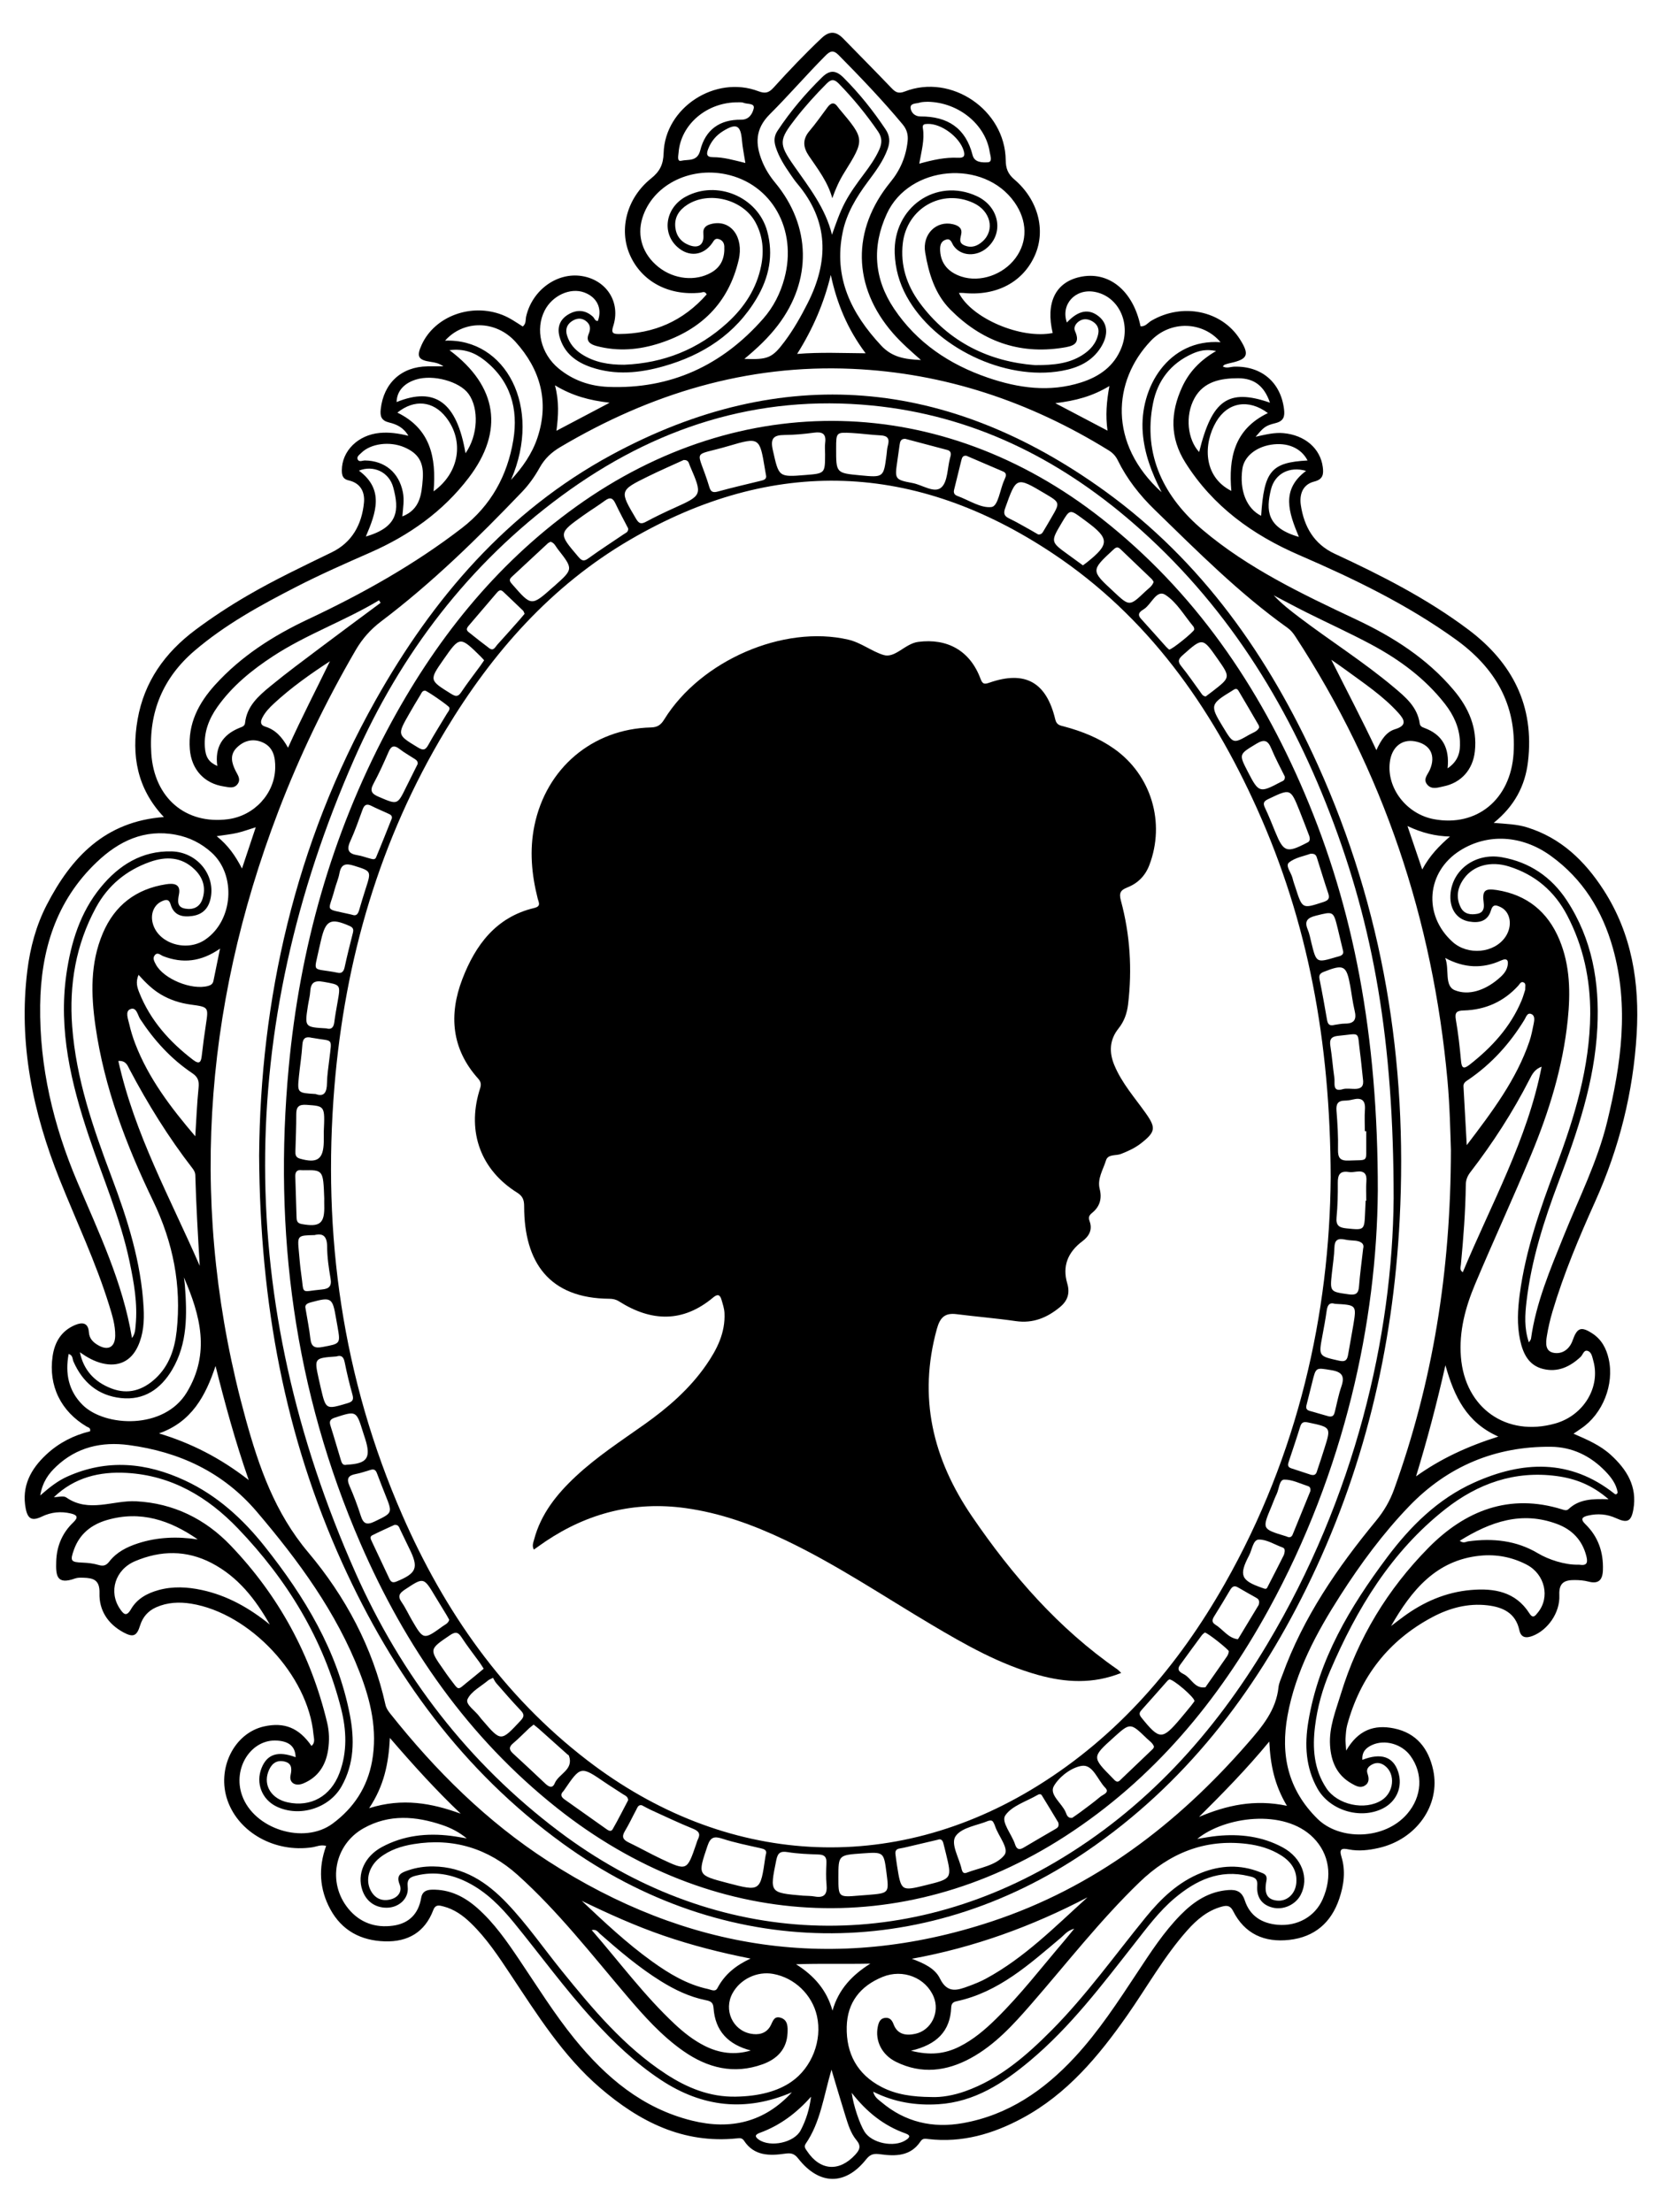
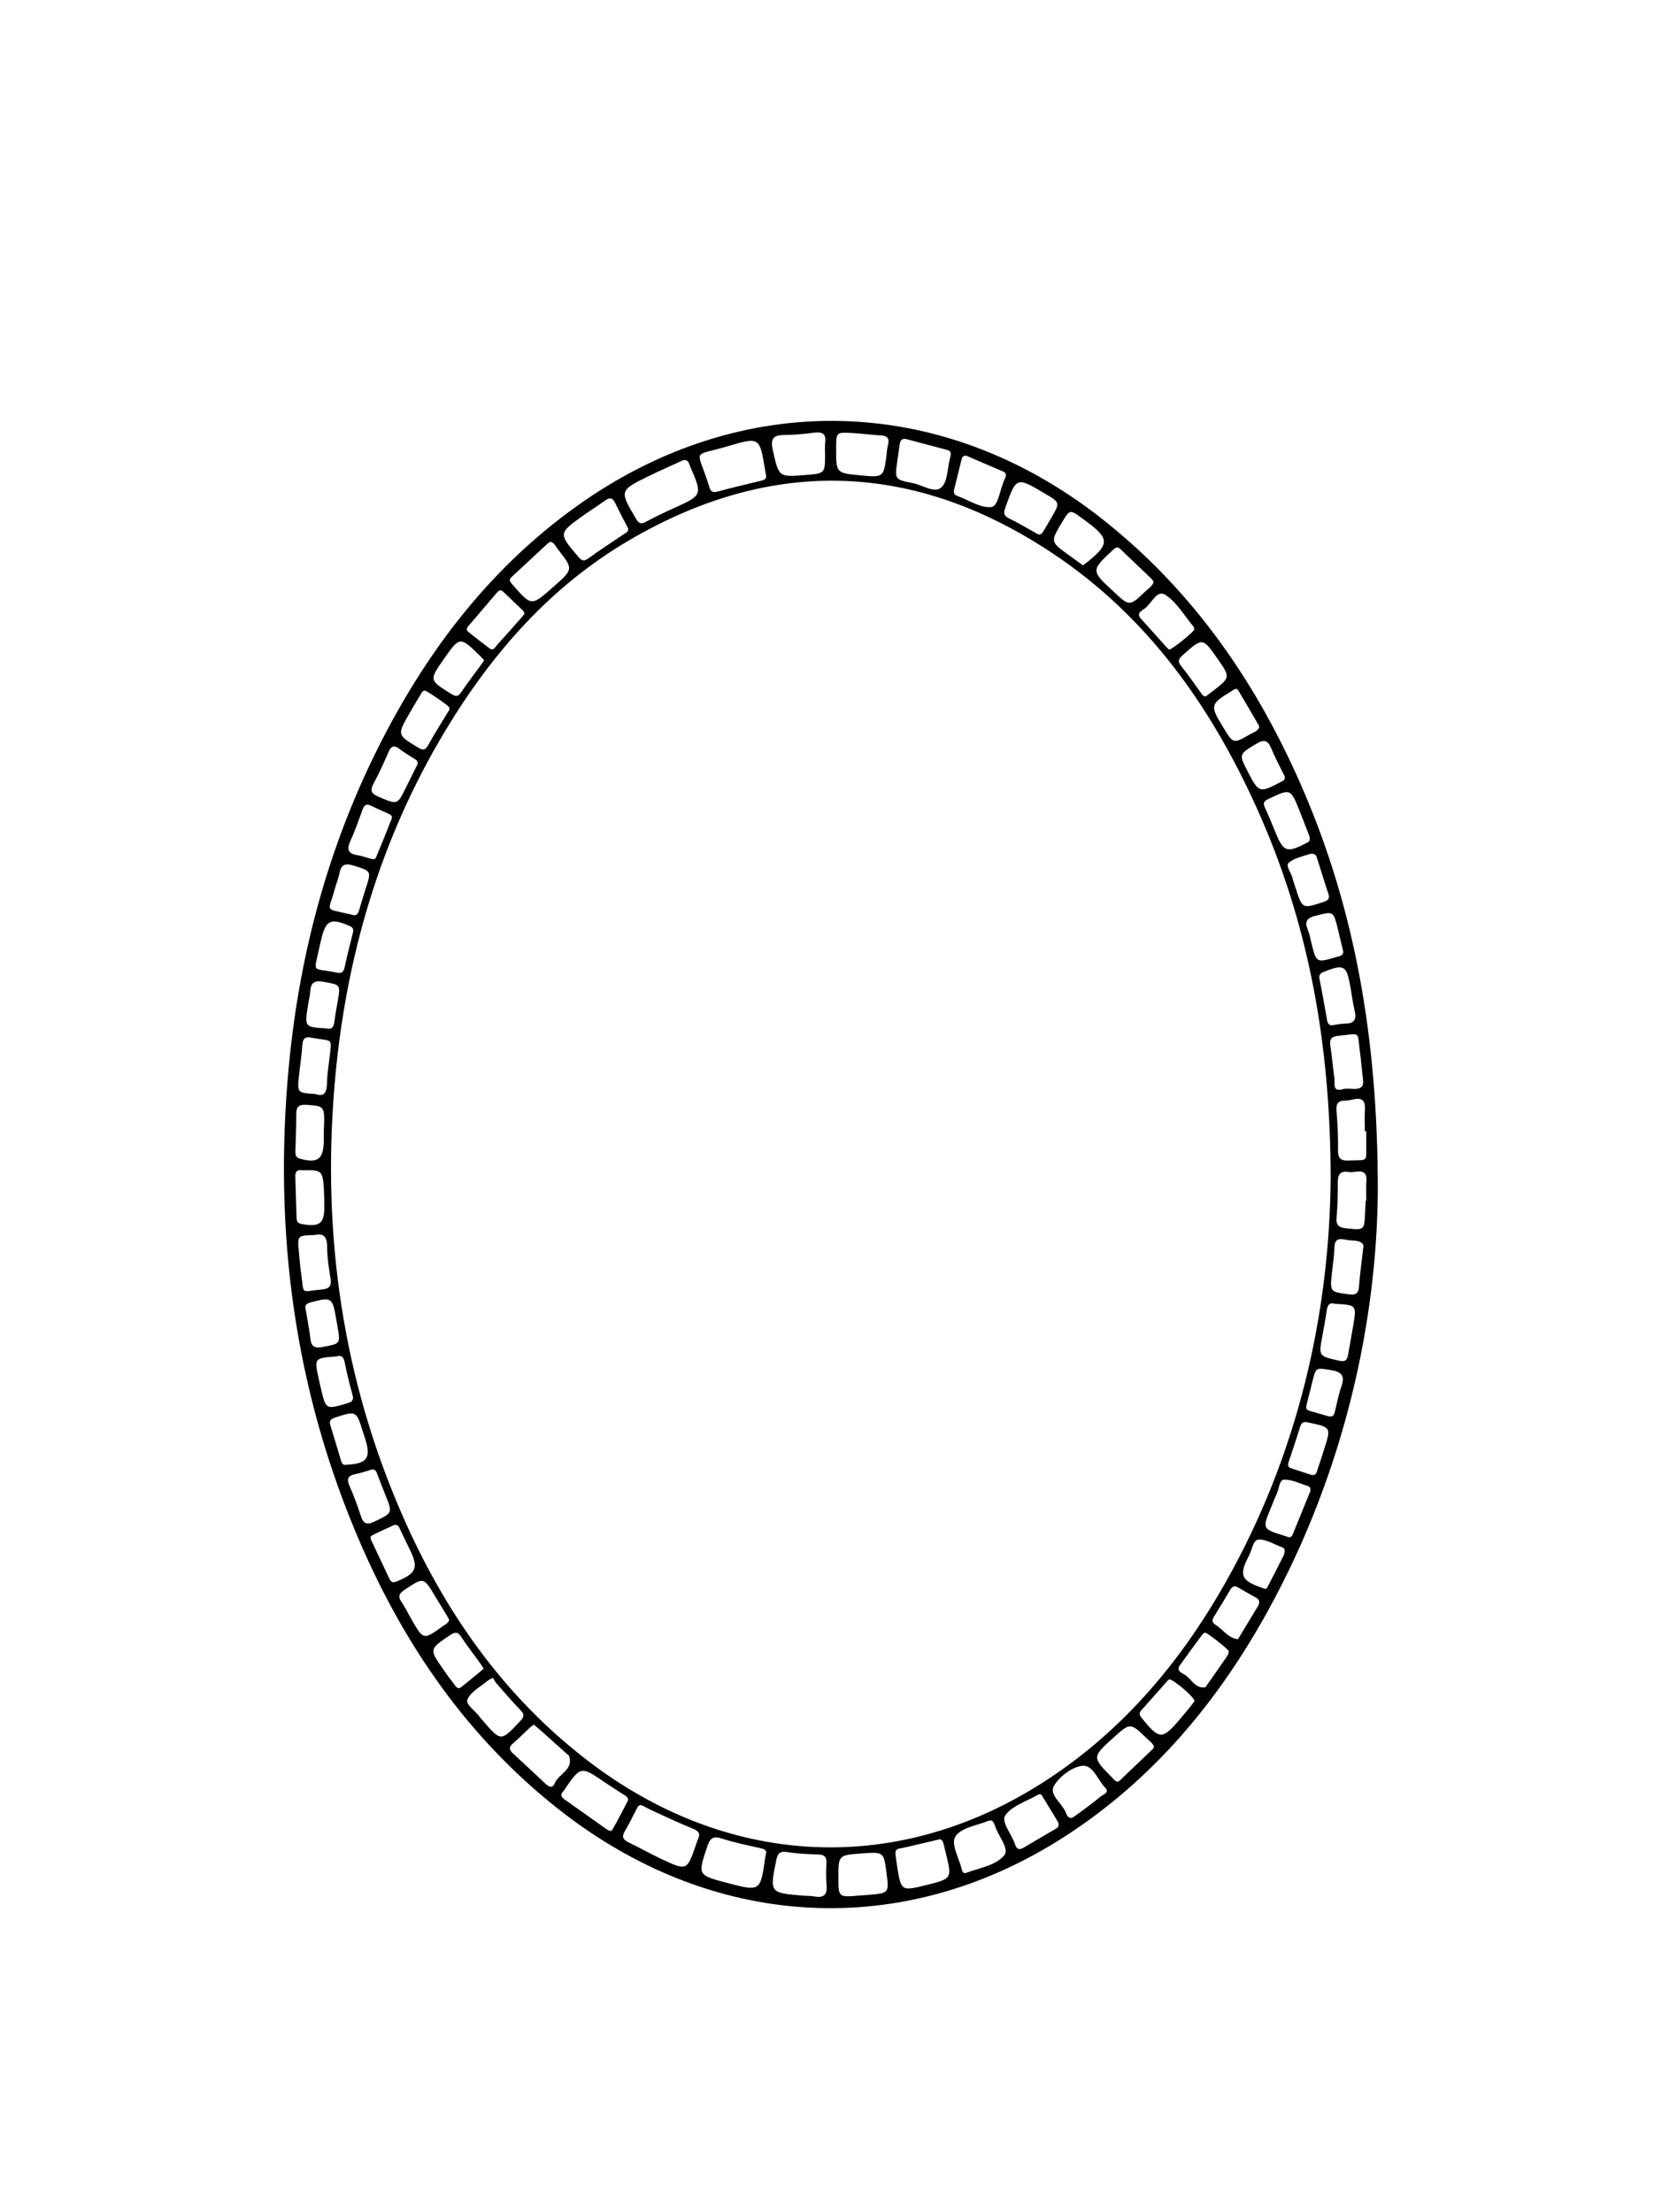
<svg xmlns="http://www.w3.org/2000/svg" enable-background="new 0 0 1234.453 1642.689" version="1.1" viewBox="0 0 1234.5 1642.7" xml:space="preserve">
-   <path d="m999.91 1300.2c9.038-15.584 21.013-19.446 35.468-16.516 16.826 3.41 25.726 15.034 29.152 30.916 5.625 26.077-12.537 51.64-40.584 57.926-7.262 1.628-14.65 2.517-22.007 1.068-5.16-1.016-7.428-0.638-5.518 5.558 3.215 10.428 1.794 20.822-1.628 31.013-6.028 17.956-18.479 28.535-37.205 30.615-18.327 2.036-33.082-4.366-41.702-21.508-2.084-4.145-4.758-4.181-8.305-3.224-10.606 2.86-18.557 9.618-25.648 17.585-17.292 19.431-29.914 42.17-44.752 63.34-21.222 30.28-44.592 58.348-77.88 76.245-21.725 11.68-44.63 18.394-69.628 15.487-2.269-0.264-4.252-0.804-5.935 1.736-7.298 11.016-18.457 11.102-29.719 9.566-4.615-0.629-7.38-0.386-10.654 3.746-15.501 19.565-34.814 19.325-50.393-0.516-2.953-3.76-5.298-4.332-9.836-3.69-11.477 1.623-22.997 1.826-30.493-9.636-1.399-2.138-3.225-1.929-5.224-1.722-40.047 4.15-72.537-12.47-101.7-37.536-27.544-23.674-46.582-54.204-66.429-84.039-8.978-13.496-17.88-27.061-29.657-38.404-5.813-5.599-12.249-10.205-20.176-12.262-2.97-0.771-5.946-1.746-7.619 2.662-6.24 16.434-18.772 23.737-35.902 23.254-17.774-0.501-31.961-7.949-40.593-23.856-8.116-14.957-8.99-30.811-3.088-47.045-4.063-1.096-7.219 0.587-10.462 1.067-27.44 4.061-54.361-10.803-62.774-34.774-8.271-23.565 4.797-50.059 27.143-55.028 15.055-3.348 25.947 1.095 35.195 14.467 3.045-2.436 1.739-5.753 1.487-8.541-3.967-43.882-47.297-90.109-90.887-97.093-8.869-1.421-17.602-1.004-25.934 2.68-6.046 2.674-10.006 7.208-11.994 13.61-2.426 7.814-5.108 8.928-12.348 5.017-11.496-6.21-18.152-16.34-17.771-29.034 0.304-10.122-4.759-11.345-12.197-11.545-1.973-0.053-4.107-0.111-5.912 0.54-13.913 5.02-14.378-2.285-14.049-12.73 0.356-11.275 4.511-21.115 12.708-28.924 4.008-3.818 2.737-5.51-1.788-6.582-7.449-1.764-14.596-1.079-21.585 2.28-7.204 3.463-10.458 1.894-11.978-5.907-3.221-16.534 3.687-29.398 15.38-40.258 9.307-8.643 20.348-14.265 32.414-17.165 0.556-2.692-1.336-2.808-2.352-3.404-19.302-11.321-28.687-30.391-25.462-52.436 1.533-10.48 6.502-18.789 16.654-23.08 5.28-2.232 9.809-1.885 10.27 5.277 0.318 4.944 3.324 7.695 7.137 9.848 7.244 4.09 12.313 1.23 12.433-7.187 0.111-7.769-2.197-15.172-4.464-22.501-9.936-32.115-24.376-62.448-36.824-93.576-19.869-49.684-30.669-101.16-23.997-155.1 2.107-17.036 6.545-33.564 14.435-48.854 18.224-35.316 43.288-61.954 86.974-65.21-19.928-21.127-24.183-45.789-19.492-72.534 4.923-28.07 20.304-49.539 42.839-66.398 12.545-9.385 25.618-17.919 39.152-25.782 20.179-11.723 41.238-21.702 62.206-31.897 15.094-7.339 22.337-20.632 23.928-36.798 0.785-7.973-2.5-14.642-11.358-16.612-4.268-0.95-5.096-3.638-5.081-7.505 0.055-14.414 12.034-26.283 28.256-27.768 6.811-0.623 13.515 0.27 21.176 2.138-3.675-6.298-8.921-8.567-14.275-9.865-5.84-1.416-6.857-4.608-6.262-9.936 2.156-19.313 15.358-31.533 34.764-31.765 3.594-0.043 7.188-0.006 11.828-0.006-3.28-2.297-6.247-2.864-9.247-3.304-9.59-1.405-10.967-3.95-6.891-12.812 9.713-21.117 36.66-31.059 59.744-22.145 5.562 2.148 10.399 5.567 15.291 8.669 2.695-2.202 1.97-5.03 2.518-7.413 4.515-19.634 22.981-33.06 41.465-30.052 18.344 2.985 28.914 19.516 23.224 37.144-1.598 4.951-0.394 5.929 4.177 5.906 26.195-0.129 47.955-9.794 65.229-29.425-1.348-2.759-3.196-1.432-4.672-1.278-23.585 2.462-43.794-8.389-52.421-28.209-8.225-18.896-2.26-42.142 15.784-56.618 6.59-5.287 9.078-10.415 9.336-18.923 1.027-33.75 38.353-57.977 70.266-45.915 5.221 1.974 7.826 1.302 11.43-2.672 11.458-12.634 23.218-24.993 35.628-36.735 5.884-5.567 10.775-5.132 16.07 0.303 11.906 12.22 23.929 24.329 35.729 36.65 2.975 3.106 5.063 4.623 10.002 2.697 34.566-13.475 74.517 13.711 74.968 50.934 0.075 6.169 1.549 10.228 6.45 14.418 17.637 15.081 23.404 37.489 15.35 56.032-8.753 20.154-28.649 30.718-53.147 28.241-1.107-0.112-2.235-0.014-3.421-0.014 9.342 18.834 46.16 34.506 69.66 29.759-5.291-22.334 1.956-37.454 19.917-41.551 21.455-4.894 39.803 9.847 45.332 36.533 3.559 0.434 5.45-2.591 7.995-4.085 23.098-13.565 52.274-7.588 65.748 13.607 7.395 11.632 6.066 14.945-7.117 17.819-1.386 0.302-2.76 0.694-4.094 1.171-0.473 0.169-0.811 0.716-1.444 1.309 2.922 1.704 5.808 0.248 8.555 0.181 20.255-0.497 34.403 11.581 36.925 31.408 0.706 5.551-0.111 9.012-6.492 10.574-7.612 1.864-8.764 3.309-14.601 10.082 7.539-1.671 14.028-3.305 20.773-2.678 15.82 1.47 27.345 11.326 29.13 25.219 0.668 5.198 0.27 9.089-6.353 10.734-8.722 2.167-11.123 9.725-9.954 17.523 2.392 15.954 9.772 28.958 25.135 36.082 34.608 16.048 68.541 33.283 99.204 56.278 32.783 24.585 49.292 56.627 44.388 98.18-2.108 17.863-9.966 32.926-25.472 45.442 9.357 0.77 17.158 0.977 24.676 3.3 25.295 7.817 43.001 24.967 56.905 46.483 21.089 32.636 26.867 69.118 24.613 107.06-2.569 43.253-12.987 84.698-30.784 124.3-12.003 26.71-23.406 53.692-31.758 81.826-1.774 5.977-3.187 12.105-4.178 18.258-0.815 5.066-1.379 11.37 5.365 12.418 6.456 1.003 11.565-2.991 13.762-9.211 3.359-9.512 6.268-10.717 14.712-5.2 6.866 4.486 10.346 11.142 12.098 18.886 4.279 18.916-4.417 40.866-20.42 51.636-1.614 1.087-3.211 2.2-5.694 3.903 10.294 4.476 19.843 8.597 27.632 15.692 11.964 10.898 19.818 23.518 16.812 40.538-1.581 8.95-4.432 10.369-12.81 6.537-6.766-3.095-13.686-3.612-20.819-1.958-4.25 0.986-6.092 2.445-1.926 6.5 9.502 9.249 13.397 20.809 12.936 34.002-0.255 7.285-3.153 10.534-10.792 8.519-3.25-0.857-6.732-1.119-10.111-1.138-7.333-0.04-11.921 1.725-11.465 11.188 0.637 13.222-8.784 26.067-19.852 30.303-4.751 1.818-8.61 1.464-9.84-4.226-2.769-12.806-12.209-17.133-23.636-18.484-14.623-1.729-28.437 2.066-41.116 8.829-32.568 17.374-53.392 44.367-63.088 79.926-0.887 3.253-1.047 6.735-1.273 10.129-0.146 2.179 0.206 4.391 0.477 9.018zm77.804-446.15c-0.448-12.617-0.78-32.227-2.567-51.79-10.881-119.14-47.519-229.41-113.13-329.76-1.578-2.414-3.325-4.524-5.699-6.218-36.047-25.703-67.109-57.032-98.712-87.735-11.074-10.759-20.568-22.828-27.395-36.766-1.593-3.253-3.776-5.476-6.761-7.322-58.439-36.129-121.7-57.465-190.51-60.508-78.249-3.46-149.93 18.498-216.79 58.108-6.547 3.878-11.576 8.563-15.327 15.313-3.559 6.406-7.94 12.598-13.001 17.886-32.85 34.321-66.744 67.566-104.74 96.273-7.891 5.962-13.995 12.884-18.951 21.413-22.33 38.433-41.6 78.307-57.455 119.82-56.432 147.77-66.444 298.07-24.191 451.09 9.822 35.571 21.619 69.61 46.451 99.1 27.542 32.708 47.916 70.519 57.36 113.12 0.587 2.647 1.977 4.634 3.578 6.649 33.657 42.361 71.657 80.153 117.29 109.6 102.72 66.289 212.56 83.414 329.33 44.798 76.236-25.212 137.92-72.263 190.25-132.36 10.721-12.311 21.129-24.54 22.916-41.725 0.316-3.039 1.785-5.978 2.846-8.918 15.473-42.881 40.861-79.791 69.562-114.61 5.903-7.161 10.335-14.761 13.458-23.434 28.52-79.203 42.042-160.98 42.185-252.03zm103.48-101.05c0.086-25.748-5.141-50.265-17.142-73.162-9.43-17.99-23.839-30.23-43.235-36.304-13.46-4.215-26.181-0.795-33.226 8.705-4.92 6.634-6.446 13.974-2.636 21.627 2.573 5.169 7.562 5.764 12.542 4.795 4.036-0.785 5.112-3.852 4.58-7.818-1.239-9.239 0.547-11.24 9.7-9.799 22.351 3.521 37.842 16.041 46.509 36.854 7.999 19.21 8.286 39.343 6.196 59.603-3.592 34.819-13.831 67.948-27.167 100.07-13.4 32.282-28.122 64.014-41.66 96.24-7.19 17.116-12.004 34.982-10.526 53.928 2.969 38.052 33.803 59.792 70.165 49.475 21.02-5.964 33.739-27.036 28.144-46.723-0.768-2.703-1.244-6.174-4.039-7.143-3.026-1.048-3.629 2.805-5.331 4.402-7.937 7.446-17.084 11.678-27.936 8.971-10.77-2.686-14.888-11.503-17.028-21.436-2.431-11.286-1.78-22.65-0.288-33.954 4.352-32.95 15.356-64.009 26.974-94.926 13.75-36.592 25.091-73.785 25.404-113.41zm-277.88-492.3c-7.467-1.57-12.67-0.222-17.648 2.003-16.004 7.152-25.817 19.916-29.173 36.584-7.864 39.05 8.565 70.415 36.912 94.354 33.794 28.54 73.915 47.634 113.84 66.422 27.515 12.947 52.815 29.037 72.63 52.584 11.006 13.079 17.526 27.907 15.608 45.453-1.487 13.605-10.204 23.323-23.336 25.965-4.016 0.808-8.664 2.647-12-1.307-3.382-4.008 0.313-7.438 1.85-10.896 4.802-10.804 0.339-19.298-11.294-21.31-9.673-1.673-16.968 4.467-18.368 15.46-2.462 19.326 12.426 38.615 32.729 42.404 31.759 5.928 56.989-14.556 59.184-48.824 2.342-36.56-14.054-63.898-43.101-84.783-36.003-25.886-75.615-45.014-116.1-62.527-34.685-15.003-64.176-36.255-84.637-68.794-11.548-18.364-11.148-37.006-2.316-56.079 5.136-11.094 13.12-19.687 25.219-26.712zm-569.44-0.614c35.945 26.848 40.557 60.246 14.33 94.68-19.26 25.287-44.394 42.937-73.206 55.6-18.469 8.117-36.93 16.235-54.879 25.455-26.574 13.65-52.77 27.957-75.622 47.501-23.417 20.028-34.143 45.662-32.115 76.332 2.186 33.061 25.598 52.874 56.964 48.783 19.432-2.535 34.698-18.938 35.074-38.064 0.157-7.981-1.372-15.701-9.78-19.182-6.942-2.873-13.571-1.095-18.824 4.151-5.356 5.35-3.725 11.415-0.731 17.327 1.525 3.011 3.901 5.996 1.523 9.475-2.625 3.84-6.653 2.52-10.176 1.997-14.754-2.189-24.259-12.673-25.435-27.697-1.484-18.962 6.494-34.255 18.739-47.766 19.413-21.42 43.286-36.595 69.219-48.797 40.211-18.92 78.818-40.505 114.14-67.7 21.636-16.659 33.804-39.002 38.176-65.331 3.875-23.34-2.083-44.138-21.526-59.383-7.023-5.507-15.054-8.752-25.869-7.382zm357.79 1297.4c7.726 0.354 16.634-1.228 25.287-4.308 25.62-9.118 45.484-26.46 64.202-45.316 25.704-25.894 46.842-55.615 69.811-83.802 11.424-14.02 24.257-26.364 41.477-33.15 14.328-5.645 28.787-6.232 43.228-0.539 2.631 1.037 5.934 1.645 5.009 6.407-1.859 9.574 0.519 13.767 7.284 14.751 7.558 1.099 14.144-4.536 14.898-12.964 0.83-9.279-3.777-15.793-11.213-20.525-7.81-4.97-16.565-7.49-25.667-8.584-31.267-3.755-57.24 6.911-79.633 28.538-29.12 28.123-53.887 60.042-80.375 90.466-13.268 15.239-26.891 30.276-44.909 40.123-17.926 9.796-36.649 12.101-55.529 2.763-10.642-5.263-15.632-15.74-13.541-26.036 0.658-3.238 1.72-6.246 5.512-6.629 3.284-0.331 5.057 1.654 6.185 4.689 2.887 7.774 9.343 8.653 16.136 7.181 11.949-2.591 18.426-16.008 13.691-27.478-5.86-14.195-22.823-20.988-37.935-14.818-16.514 6.742-26.231 18.901-26.654 37.059-0.463 19.862 7.794 35.27 25.714 44.635 11.064 5.782 23.184 7.397 37.023 7.537zm-145.21-0.283c17.231-0.258 31.18-3.981 41.406-11.074 15.164-10.52 23.003-30.705 18.956-48.817-3.527-15.786-16.581-28.364-32.44-31.259-11.961-2.183-24.508 3.781-30.292 14.398-6.702 12.304 0.026 27.403 13.49 29.996 5.659 1.09 11.026 0.043 14.302-5.093 2.072-3.248 2.533-8.413 7.965-6.768 5.515 1.67 5.327 7.041 5.117 11.467-0.572 12.016-7.902 19.29-18.513 23.108-21.321 7.673-40.834 2.787-58.867-9.833-16.225-11.355-29.274-26.029-41.995-40.971-26.155-30.722-50.937-62.715-81.068-89.795-21.965-19.741-47.865-27.716-77.264-22.933-9.042 1.471-17.728 4.263-25.069 10.036-8.089 6.361-10.953 16.409-6.933 24.223 3.138 6.101 8.408 8.482 14.96 6.79 5.429-1.402 8.727-5.817 6.668-10.946-2.967-7.389 1.295-8.911 6.416-10.656 5.981-2.039 12.126-2.92 18.439-2.855 22.721 0.231 39.934 11.679 54.854 27.348 14.922 15.671 27.218 33.523 40.804 50.307 22.931 28.327 46.264 56.257 77.193 76.476 15.729 10.282 32.638 17.222 51.869 16.853zm-487.12-552.86c2.791 13.475 11.032 22.077 23.31 26.833 12.503 4.842 23.506 1.353 32.962-7.484 10.113-9.451 14.169-21.921 15.613-35.125 3.71-33.912-2.67-65.856-17.547-96.727-19.917-41.331-36.267-84.088-42.784-129.89-3.312-23.278-3.979-46.569 5.499-68.856 8.836-20.779 24.676-32.864 46.95-36.339 5.529-0.863 11.129-0.417 9.587 7.508-0.979 5.035-1.538 9.51 4.636 10.586 5.821 1.014 10.815-0.972 12.838-7.209 2.744-8.463 0.329-15.872-5.791-21.838-9.68-9.435-21.196-9.935-33.307-5.625-17.598 6.263-31.123 17.438-40.064 33.92-14.963 27.582-19.938 57.212-17.624 88.231 2.913 39.04 15.591 75.53 29.249 111.79 11.85 31.465 22.018 63.405 23.824 97.342 0.517 9.719-0.09 19.374-4.238 28.396-5.169 11.242-14.666 15.633-26.606 12.667-6.054-1.504-11.322-4.53-16.508-8.177zm1076.3-7.329c0.787-1.338 1.455-1.987 1.556-2.715 3.71-26.768 14.264-51.371 24.227-76.132 11.331-28.162 25.138-55.314 32.37-85.107 10.372-42.731 16.407-85.491 4.24-128.84-7.832-27.907-22.433-51.519-46.242-68.659-21.457-15.447-46.853-16.712-67.236-3.89-25.032 15.747-27.709 47.929-5.645 67.858 11.394 10.291 31.01 8.46 39.268-3.666 5.576-8.188 3.882-18.661-3.686-22.205-2.986-1.398-5.607-2.402-7.027 2.47-2.388 8.198-8.949 9.609-16.357 8.278-9.575-1.721-14.861-10.167-13.632-21.297 1.956-17.707 18.79-29.795 38.048-26.427 20.616 3.606 36.862 14.675 48.297 32.112 18.824 28.706 24.37 60.801 22.665 94.494-2.025 40.019-14.776 77.375-28.765 114.4-10.87 28.772-20.187 57.975-23.819 88.671-1.185 10.02-1.875 20.133 1.738 30.656zm-1037.6-3.233c2.401-3.223 2.403-6.396 2.706-9.462 1.592-16.072-1.248-31.716-4.521-47.336-6.737-32.149-19.877-62.204-30.254-93.164-13.104-39.095-22.664-78.769-16.633-120.49 3.378-23.373 10.23-45.65 25.42-64.23 13.499-16.512 30.638-27.349 52.811-26.759 18.428 0.491 31.944 16.672 29.089 33.721-1.299 7.758-5.397 12.996-13.645 14.216-7.526 1.113-13.847-0.328-16.265-8.517-1.232-4.174-3.456-3.718-6.392-2.441-5.985 2.603-8.811 9.409-6.859 16.564 4.067 14.906 25.008 21.399 38.853 12.047 20.849-14.084 23.363-48.041 4.722-64.808-7.552-6.792-16.35-11.23-26.384-13.134-23.476-4.457-42.43 4.719-58.8 20.293-30.37 28.893-41.543 65.728-42.057 106.41-0.577 45.607 9.799 89.061 27.506 130.88 15.931 37.626 33.801 74.565 40.704 116.21zm490.16 560.19c-34.283 14.755-66.556 11.124-97.363-9.228-18.888-12.478-35.062-27.992-50.266-44.619-20.944-22.906-39.153-48.036-58.743-72.043-9.766-11.967-20.475-22.905-34.494-30.006-12.078-6.118-24.648-8.362-38.016-5.091-4.584 1.122-7.147 2.403-6.479 8.447 0.963 8.717-6.653 15.44-15.631 15.457-8.601 0.017-15.239-4.765-18.058-13.008-4.11-12.019 1.55-25.077 14.544-32.081 16.084-8.669 33.439-10.517 51.354-8.28 3.9 0.487 7.766 1.243 11.647 1.876-5.675-4.643-11.701-7.74-18.047-9.891-19.786-6.708-39.622-8.3-58.625 2.383-21.672 12.184-27.055 40.288-11.378 59.587 8.529 10.499 20.2 14.634 33.509 12.715 11.721-1.69 18.716-8.816 20.701-20.657 0.736-4.39 3.56-5.93 7.881-6.041 13.341-0.342 24.227 5.163 33.905 13.72 12.487 11.041 21.854 24.633 31.08 38.315 13.348 19.796 25.939 40.123 41.017 58.707 23.24 28.642 50.467 51.671 87.261 60.777 28.679 7.098 53.867 1.194 74.201-21.04zm60.376-0.45c1.068 4.252 3.854 5.83 6.089 7.721 17.674 14.955 38.204 19.598 60.626 15.599 33.61-5.994 60.169-24.332 82.939-48.864 17.87-19.252 32.132-41.189 46.56-63 9.877-14.932 19.587-30.013 32.235-42.854 9.812-9.963 20.962-17.37 35.491-18.379 6.127-0.426 9.975 1.222 12.107 7.744 3.754 11.484 12.64 17.069 24.453 18.067 14.723 1.244 27.677-6.161 33.319-18.87 7.596-17.111 4.918-33.876-6.876-45.78-21.817-22.022-66.202-15.532-86.206 0.866 5.196-0.797 9.914-1.743 14.678-2.211 17.039-1.672 33.564 0.279 48.803 8.537 14.25 7.722 19.763 22.811 13.364 35.17-3.821 7.38-12.897 11.519-20.88 9.521-7.756-1.941-12.133-7.366-11.416-16.515 0.446-5.69-2.994-6.064-6.422-6.899-21.449-5.224-38.993 3.033-54.88 16.385-11.617 9.763-20.581 21.941-29.884 33.782-24.056 30.618-47.51 61.797-77.599 87-19.856 16.632-41.161 30.624-68.097 32.294-16.592 1.029-32.708-1.437-48.402-9.313zm-618.7-442.83c7.49-6.567 13.375-10.996 20.152-14.038 29.585-13.278 58.718-10.409 87.344 2.909 23.975 11.154 43.044 28.58 59.281 49.03 29.616 37.301 53.995 77.463 63.217 125.04 3.514 18.125 3.311 36.329-6.157 53.113-9.234 16.369-31.316 23.129-48.243 15.022-10.958-5.248-15.7-17.493-11.134-28.747 4.171-10.28 12.19-12.797 25.247-7.922-0.212-7.728-4.525-11.665-13.522-12.344-19.359-1.462-33.431 20.288-26.288 40.632 8.796 25.054 45.846 36.861 67.273 21.041 15.659-11.561 25.836-26.952 29.332-46.408 4.127-22.965-0.999-44.721-9.191-65.861-17.395-44.889-45.477-83.01-76.378-119.33-25.077-29.475-57.62-44.572-95.23-49.578-20.01-2.663-38.541 1.534-53.746 15.872-5.582 5.264-10.173 11.223-11.958 21.575zm982.07 196.37c13.942-5.442 22.914-2.316 26.583 8.881 3.607 11.008-1.106 22.131-11.57 27.307-16.635 8.229-39.203 1.384-48.356-14.835-8.828-15.643-9.637-32.601-6.8-49.742 7.648-46.205 30.929-85.11 58.375-121.82 17.375-23.241 37.801-43.563 64.644-55.658 36.024-16.232 71.417-17.883 104.37 8.212 0.558 0.442 1.482 0.985 2.383-0.824-0.922-6.236-4.816-11.423-9.359-16.089-10.997-11.294-24.492-17.81-40.237-17.958-41.364-0.388-76.816 14.531-105.37 44.233-19.325 20.104-35.919 42.599-50.985 66.109-17.728 27.665-33.245 56.399-39.246 89.189-5.333 29.14 0.155 54.936 22.178 76.731 16.544 16.372 49.891 15.859 66.667-3.609 11.076-12.853 12.095-29.888 2.354-43.199-6.339-8.662-18.76-12.231-28.188-8.07-4.737 2.091-7.9 5.218-7.448 11.144zm-567.86-1068.7c3.441-9.248-0.685-17.76-10.261-21.206-10.324-3.714-23.552 2.363-29.224 13.426-7.175 13.995-2.907 32.11 10.268 43.03 10.688 8.859 23.326 13.217 36.924 13.742 46.506 1.795 84.667-16.004 115.14-50.697 7.568-8.616 12.717-18.77 15.72-29.953 9.717-36.177-9.349-70.12-43.461-77.258-27.499-5.754-54.664 8.475-62.056 32.506-4.169 13.552 0.321 27.132 12.045 36.43 11.614 9.211 27.479 10.733 39.178 4.021 7.634-4.379 10.012-11.203 9.653-19.392-0.121-2.758-1.616-4.875-4.492-5.54-2.485-0.575-3.262 1.304-4.448 3.009-6.658 9.573-17.542 10.666-26.138 2.779-11.596-10.638-8.431-29.103 6.369-37.157 23.197-12.623 53.496 0.073 60.531 25.497 4.917 17.77 1.401 34.495-7.777 49.97-15.782 26.611-39.958 42.177-69.155 50.465-17.763 5.043-35.784 6.827-53.724 0.736-11.279-3.829-20.173-10.484-23.54-22.637-2.003-7.229 0.351-13.052 6.752-16.744 6.261-3.611 12.473-3.253 18.057 1.87 1.166 1.07 1.413 3.273 3.637 3.103zm348.38 1.183c8.484-9.095 16.239-10.457 23.559-4.654 6.79 5.384 7.471 13.782 1.723 23.009-6.691 10.741-17.254 15.392-29.039 17.523-42.45 7.676-94.648-17.528-115.36-55.443-5.417-9.917-8.355-20.494-8.768-31.769-1.251-34.185 30.663-56.488 60.887-42.568 16.599 7.645 20.541 27.138 7.755 38.354-7.892 6.923-19.427 6.335-24.864-1.363-1.549-2.193-1.959-5.928-5.923-4.579-3.991 1.358-4.311 4.915-4.096 8.452 0.563 9.248 6.053 15.754 15.846 18.931 13.901 4.51 30.969-1.359 40.157-13.808 9.075-12.296 8.796-27.712-0.749-41.334-22.742-32.454-78.214-27.635-94.847 8.417-11.248 24.382-9.614 48.283 5.354 70.584 16.952 25.259 41.061 41.373 69.5 51.15 22.741 7.818 45.941 11.11 69.466 3.586 13.495-4.316 24.509-12.002 29.939-25.835 7.296-18.586-2.44-38.462-20.236-41.485-14.184-2.41-25.013 9.401-20.307 22.83zm-239.55 27.005c17.576 0.695 20.738-0.729 29.814-12.823 6.68-8.901 12.112-18.537 17.14-28.448 15.879-31.298 15.815-61.127-7.745-88.972-1.832-2.165-3.424-4.54-5.042-6.878-4.374-6.32-8.488-12.744-10.878-20.186-1.408-4.383-1.305-8.104 1.318-12.077 9.604-14.547 20.782-27.715 33.243-39.891 5.78-5.648 10.402-4.994 15.87 0.463 11.733 11.708 21.946 24.568 31.153 38.317 3.182 4.751 3.429 9.302 1.57 14.496-3.32 9.276-9.191 16.955-14.95 24.715-8.375 11.283-15.581 23.22-18.462 37.132-6.965 33.632 6.248 60.339 28.615 84.296 8.004 8.573 17.327 10.179 29.502 10.698-8.04-7.052-14.781-13.022-20.719-19.826-30.225-34.633-30.963-76.862-1.898-112.38 7.209-8.809 11.498-18.825 12.714-30.204 0.514-4.808-0.502-8.761-3.675-12.57-14.943-17.938-31.053-34.771-47.438-51.379-4.231-4.289-6.54-3.092-10.17 0.569-14.021 14.141-27.049 29.244-41.108 43.287-10.973 10.96-10.82 22.111-5.653 34.904 2.369 5.867 5.703 11.113 9.716 15.957 26.635 32.145 27.382 72.467 2.034 105.76-7.028 9.229-15.404 17.145-24.951 25.045zm-512.9 845.42c3.11 0 7.093-1.258 9.191 0.199 16.854 11.708 34.641 1.948 51.903 2.853 27.79 1.456 51.293 13.102 70.149 32.782 35.695 37.256 59.685 81.264 71.74 131.59 1.608 6.711 1.742 13.568 0.703 20.34-1.751 11.413-7.387 20.243-18.375 24.817-5.907 2.459-10.738-0.452-9.488-6.117 1.219-5.52 0.599-9.169-5.128-10.254-6.101-1.156-9.587 2.594-11.485 7.875-3.694 10.28 2.603 20.007 14.454 22.571 17.214 3.724 31.939-4.486 38.451-21.708 5.963-15.77 5.259-31.98 1.241-47.872-13.063-51.671-40.021-95.673-76.593-133.82-22.442-23.411-49.268-39.398-82.655-41.283-20.075-1.134-38.685 3.25-54.106 18.037zm1154.8 1.546c-12.353-10.726-24.863-15.386-38.511-17.228-31.201-4.212-58.601 5.563-82.707 24.529-40.209 31.635-65.817 73.988-85.622 120.27-5.61 13.112-9.436 26.831-11.188 41.019-1.993 16.149-0.941 31.858 8.373 45.964 8.234 12.47 28.641 16.87 41.108 8.975 9.106-5.767 10.44-19.352 2.532-25.488-2.992-2.322-6.216-2.864-9.544-1.095-2.625 1.395-4.716 3.362-3.494 6.834 1.238 3.517 1.364 6.988-2.212 9.027-3.388 1.931-6.623 0.012-9.61-1.682-10.999-6.237-15.251-16.313-16.004-28.354-0.841-13.452 4.21-25.635 8.015-38.129 12.686-41.656 34.89-77.98 65.149-108.66 27.098-27.471 60.005-40.718 99.313-28.414 1.726 0.54 3.268 1.07 4.729-0.307 7.724-7.276 17.352-7.683 29.673-7.27zm-425.96-842.31c14.348 0.015 25.275-1.264 35.031-7.441 5.965-3.776 10.48-8.78 11.892-15.916 0.806-4.073-0.996-7.271-4.548-9.281-3.155-1.786-6.571-2.127-9.689-0.002-2.505 1.708-4.303 4.585-3.03 7.351 4.625 10.045-2.509 11.302-9.149 12.356-32.814 5.211-60.57-5.209-83.581-28.468-11.407-11.531-15.959-26.818-18.567-42.251-2.321-13.735 8.409-23.89 20.561-21.038 3.598 0.844 6.843 2.577 6.307 6.701-0.473 3.638-2.56 7.111 2.519 9.134 5.224 2.082 9.542 0.305 13.295-3.097 9.3-8.431 5.908-22.537-6.724-28.449-23.423-10.962-49.514 3.77-52.572 29.81-1.919 16.342 2.872 31.108 12.386 44.094 21.968 29.987 52.55 43.957 85.869 46.497zm-305.12-0.31c29.2-1.18 54.823-11.379 76.452-31.073 12.669-11.536 21.801-25.414 25.205-42.535 2.232-11.226 1.25-22.118-4.309-32.273-9.283-16.957-34.446-23.364-50.617-12.92-5.85 3.778-9.525 9.015-8.892 16.319 0.564 6.501 4.032 11.174 10.103 13.574 7.322 2.894 11.547-0.348 10.761-8.191-0.479-4.785 2.212-6.594 6.242-7.538 14.261-3.341 23.947 9.955 19.993 26.794-7.529 32.063-27.893 51.838-58.531 61.818-15.406 5.019-31.095 6.342-47.01 2.138-4.858-1.283-8.113-3.675-5.862-8.979 1.753-4.133 1.127-7.272-2.222-9.733-3.366-2.474-7.075-1.906-10.371 0.336-3.726 2.535-4.825 6.184-3.513 10.478 1.822 5.963 5.579 10.453 10.755 13.829 9.678 6.314 20.487 8.024 31.816 7.956zm154.25-96.567c2.983-8.376 5.67-16.408 9.67-23.979 4-7.572 9.056-14.405 14.158-21.221 4.256-5.685 8.347-11.443 11.282-17.986 2.147-4.786 2.215-8.947-0.918-13.512-8.702-12.678-18.373-24.499-29.111-35.504-3.336-3.419-5.657-3.472-9.037-0.061-8.206 8.281-16.028 16.88-23.172 26.083-12.28 15.816-12.598 18.532-1.143 34.922 11.203 16.029 23.414 31.408 28.271 51.257zm-481.38 774.4c0.246 1.93 0.58 3.854 0.725 5.792 1.62 21.701 2.113 43.359-9.529 62.916-8.433 14.166-20.773 22.792-37.975 20.913-16.974-1.854-28.465-11.664-35.282-27.167-0.82-1.865-0.277-4.571-3.556-5.581-2.711 14.489-0.061 27.471 10.351 37.831 16.468 16.386 60.513 18.706 77.436-9.336 17.558-29.093 10.102-57.075-2.17-85.368zm896.64 258.95c3.078-2.329 6.127-4.697 9.238-6.981 14.974-10.996 31.557-18.2 50.136-19.788 17.179-1.468 33.123 1.214 43.388 17.34 2.752 4.324 4.411 1.669 6.257-0.571 9.23-11.192 5.396-28.441-8.232-35.566-10.823-5.659-22.59-7.898-34.712-6.67-32.696 3.312-50.95 25.819-66.075 52.236zm42.004-637.01c8.332-5.691 9.47-12.573 9.18-19.819-0.422-10.589-4.703-19.779-11.138-28.037-14.771-18.953-33.727-32.857-54.644-44.073-15.748-8.444-32.061-15.833-48.058-23.819-8.239-4.113-16.338-8.507-24.5-12.774 5.904 6.354 12.571 11.49 19.28 16.571 23.086 17.484 47.639 32.995 69.844 51.651 8.676 7.289 17.623 14.628 19.337 27.01 0.28 2.023 1.808 2.667 3.456 3.278 13.237 4.903 18.845 14.614 17.242 30.012zm-874.82 635.91c-10.703-18.873-23.658-35.495-43.238-45.681-18.662-9.708-37.79-9.467-56.835-1.403-14.844 6.285-19.832 22.688-11.314 35.329 2.655 3.94 4.798 6.323 8.24 0.375 4.511-7.797 11.982-11.877 20.48-14.224 10.691-2.952 21.401-2.362 32.087-0.069 19.081 4.094 35.468 13.437 50.58 25.672zm476.87 248.22c8.521 3.203 17.133 6.971 20.838 14.593 5.623 11.569 13.204 8.772 21.604 5.657 4.253-1.577 8.512-3.275 12.493-5.426 28.756-15.537 51.469-38.686 75.518-60.446-41.225 21.571-84.357 37.256-130.45 45.622zm467.79-662.56c-5.16 1.874-7.095 5.716-9.002 9.45-12.443 24.368-27.243 47.228-43.911 68.893-2.168 2.818-3.358 5.679-3.404 9.319-0.249 19.903-1.777 39.734-3.669 59.541-0.162 1.692-1.104 3.751 1.417 5.48 21.081-50.654 48.04-98.547 58.568-152.68zm-996.73 147.9c-1.337-22.593-2.671-45.088-3.291-67.618-0.043-1.554-0.952-3.3-1.944-4.58-17.952-23.166-33.311-47.962-46.98-73.859-1.399-2.65-2.571-6.484-8.232-6.104 11.992 54.224 38.682 102.16 60.446 152.16zm134.33-492.41c-0.388-0.627-0.777-1.254-1.165-1.881-25.48 15.315-53.746 25.196-78.696 41.511-15.776 10.317-30.314 22.111-41.345 37.669-6.244 8.807-10.001 18.506-9.338 29.475 0.478 7.921 2.928 11.547 9.271 14.399-1.964-13.876 3.818-23.186 16.491-28.309 1.876-0.758 3.855-1.209 4.118-3.684 1.33-12.501 10.095-20.099 18.84-27.293 12.056-9.919 24.644-19.201 37.119-28.602 14.837-11.18 29.798-22.198 44.704-33.286zm149.42 964.03c16.829 15.867 33.548 31.591 52.223 45.015 12.739 9.157 26.065 17.179 41.655 20.524 2.303 0.494 5.306 2.357 6.932-0.741 5.395-10.28 13.952-17.006 24.578-21.893-22.306-4.417-43.66-9.851-64.558-17.034-20.879-7.176-40.948-16.23-60.83-25.871zm474.49-1157.6c-13.072-15.553-37.164-16.4-51.795-1.02-28.366 29.818-31.798 76.429 8.008 112.45-7.652-14.946-12.779-28.901-13.993-44.075-2.708-33.841 19.301-70.051 57.78-67.356zm-527.02 102.26c8.433-9.177 15.648-19.345 19.639-31.339 8.942-26.87 2.065-50.774-16.208-71.071-14.915-16.566-38.946-16.25-52.424-0.991 44.627-1.819 72.58 48.904 48.992 103.4zm178.08 1166.5c-16.708-4.385-26.488-14.379-27.66-31.683-0.288-4.259-2.506-5.023-5.824-5.695-12.132-2.457-23.097-7.748-33.523-14.251-16.213-10.114-30.695-22.452-44.999-35.024-1.475-1.297-2.633-3.546-6.147-2.786 20.744 23.865 39.155 48.818 61.862 70.008 6.664 6.219 13.825 11.842 21.998 15.972 10.943 5.532 22.372 7.029 34.293 3.458zm118.99 0.171c14.092 3.609 25.115 2.441 36.13-3.109 10.254-5.167 18.892-12.519 27.019-20.5 18.269-17.94 33.846-38.239 50.429-57.656 2.255-2.64 4.409-5.367 7.703-9.389-5.394 1.61-7.309 4.561-9.818 6.669-23.474 19.713-46.252 40.551-77.626 47.266-2.591 0.554-3.818 1.732-3.936 4.541-0.747 17.866-10.892 27.752-29.902 32.178zm-558.55-458.49c23.822 7.21 45.313 18.085 66.65 34.647-10.248-29.46-17.664-56.927-24.654-84.721-7.399 22.318-17.792 41.582-41.996 50.074zm26.953-220.67c0.77-12.082 1.243-24.194 2.456-36.231 0.489-4.851-0.517-7.833-4.661-10.608-15.782-10.573-28.297-24.349-38.709-40.201-1.922-2.926-2.724-9.382-7.461-7.344-3.844 1.654-1.544 7.23-0.705 10.943 1.122 4.962 2.627 9.882 4.454 14.632 9.902 25.746 26.356 47.42 44.626 68.809zm944.42 6.586c19.251-25.308 36.866-48.745 46.538-77.04 1.461-4.275 2.298-8.78 3.201-13.223 0.508-2.501 0.982-5.784-1.529-7.006-3.215-1.565-4.098 2.064-5.298 4.033-10.784 17.685-24.349 32.744-41.488 44.493-1.839 1.261-4.008 2.304-3.849 5.122 0.774 13.721 1.528 27.443 2.425 43.622zm-5.195 293.84c2.797 2.196 4.569 0.665 6.367 0.421 18.187-2.474 35.694-0.686 51.738 8.89 8.019 4.787 19.996 8.573 29.373 8.446 0.567-0.008 1.143-0.039 1.699 0.047 5.852 0.903 5.912-2.278 4.81-6.574-2.991-11.663-10.486-19.453-21.418-23.589-26.378-9.981-49.684-1.878-72.57 12.359zm-937.38-1.02c-20.537-14.239-42.551-21.718-67.602-14.342-11.426 3.364-20.174 10.266-24.34 21.896-3.077 8.59-2.387 9.342 6.564 9.696 3.932 0.155 7.958 0.639 11.715 1.744 3.555 1.046 5.665 0.395 7.95-2.553 5.401-6.967 12.978-10.79 21.21-13.48 14.561-4.759 29.369-5.205 44.504-2.962zm904.92-46.831c18.194-13.055 38.213-22.303 61.104-29.543-23.539-10.494-32.668-29.458-39.29-52.99-6.575 29.212-13.647 55.709-21.814 82.533zm-948.91-372.48c-2.297 5.428-0.979 9.375 0.555 13.228 8.239 20.688 22.494 36.555 39.939 49.912 5.059 3.874 5.99 1.271 6.507-3.413 0.842-7.617 1.89-15.214 3.033-22.793 1.971-13.079 2.023-13.023-11.235-14.831-7.954-1.085-15.464-3.492-22.412-7.654-6.053-3.626-11.045-8.518-16.388-14.449zm1030 11.038c-0.115-2.384 0.767-4.414-1.096-5.362-2.077-1.057-2.939 1.123-3.964 2.256-10.861 12.003-24.514 18.06-40.526 18.528-5.215 0.152-6.903 1.339-5.937 6.884 1.747 10.028 2.888 20.182 3.81 30.326 0.482 5.303 1.668 6.772 6.349 3.11 16.53-12.928 30.384-27.99 38.613-47.613 1.196-2.852 1.996-5.869 2.752-8.129zm-515.3 802.09c-5.939 20.362-8.269 39.226-19.153 55.036-1.52 2.207-0.177 3.673 0.903 5.308 9.781 14.814 24.047 15.827 35.99 2.737 3.289-3.606 4.431-6.389 0.751-10.799-4.176-5.004-6.109-11.469-8.063-17.685-3.361-10.69-6.483-21.455-10.428-34.597zm-343.41-194.19c24.901-7.847 46.566-3.69 68.001 4.071-18.367-17.454-35.012-35.836-52.59-56.229-1.005 19.206-4.337 35.479-15.412 52.158zm47.856-978.02c19.323-13.89 22.866-37.53 9.245-54.999-9.466-12.14-23.43-13.695-36.122-3.479 24.399 11.886 29.071 33.103 26.877 58.478zm619.71-58.142c-14.399-10.769-29.796-8.102-38.37 6.374-9.513 16.06-10.091 40.654 11.218 51.438-2.083-24.285 1.986-45.684 27.152-57.812zm14.139 1034.4c-9.162-15.377-12.266-30.168-13.098-47.727-17.243 20.883-34.578 38.457-52.194 55.97 20.439-8.607 41.156-13.331 65.291-8.243zm-338.8-1137c-5.046 20.802-13.149 39.828-25.012 58.681 17.539-1.431 33.462-0.6 50.889-0.489-13.751-18.304-21.446-37.506-25.878-58.193zm405.25 352.93c3.618-7.878 7.457-13.591 13.873-15.532 9.277-2.806 6.867-7.224 2.505-12.07-11.477-12.752-25.765-22.119-39.446-32.202-3.416-2.518-6.944-4.883-10.42-7.319 11.036 22.102 22.263 43.287 33.488 67.122zm-676.59-220.49c9.348-13.203 10.107-33.268 2.277-44.092-6.698-9.26-26.308-14.613-39.042-10.658-9.116 2.831-14.246 8.789-14.409 16.733 28.57-11.609 44.759 0.114 51.174 38.018zm597.54-37.571c-4.186-12.19-11.497-18.108-23.569-18.136-12.844-0.03-25.555 2.33-32.422 14.688-7.328 13.188-5.152 30.941 3.397 40.108 9.543-38.732 21.599-47.369 52.595-36.66zm-729.35 256.28c10.312-22.872 21.006-43.37 31.12-64.224-14.796 9.627-28.874 19.626-41.59 31.384-3.336 3.084-6.485 6.386-8.58 10.473-1.438 2.807-1.8 5.514 2.143 6.709 7.458 2.26 12.393 7.564 16.907 15.659zm757.28-213.34c-4.764-9.267-15.018-13.678-27.209-11.706-11.501 1.861-19.948 8.994-21.217 17.915-2.282 16.051 3.105 29.522 13.948 34.883 2.154-33.315 7.455-39.634 34.477-41.092zm-672.38 41.559c13.352-5.248 14.283-16.593 15.148-27.585 0.988-12.571-3.168-19.239-13.62-23.756-10.799-4.668-25.01-2.852-32.04 4.178-1.347 1.347-3.626 2.788-2.636 4.87 1.04 2.187 3.551 0.707 5.386 0.732 14.736 0.195 25.196 8.912 28.132 23.42 1.189 5.874 0.178 11.726-0.371 18.142zm249.49-307.57c-23.336-0.227-42.728 16.482-44.307 37.443-0.167 2.218-1.315 6.766 2.016 5.966 5.005-1.201 11.911 0.902 14.078-7.721 3.87-15.399 14.439-22.96 30.381-22.774 6.119 0.071 8.424-4.741 9.302-8.195 1.085-4.268-4.652-3.198-7.43-4.329-1.496-0.609-3.351-0.338-4.04-0.389zm140.72-0.405c-1.075 0.1-3.736-0.068-6.11 0.678-2.574 0.809-7.321 0.196-6.497 4.489 0.564 2.94 3.006 5.758 7.366 5.739 19.937-0.084 33.497 8.546 38.587 28.705 1.45 5.741 7.497 5.491 11.262 5.34 3.862-0.155 1.866-5.015 1.469-7.635-3.084-20.35-23.038-36.911-46.078-37.315zm-525.62 628.95c-14.139 9.873-27.846 11.202-42.252 5.602-1.95-0.758-4.031-3.169-6.085-0.859-2.02 2.272-0.522 4.808 0.683 7.057 5.788 10.796 26.657 19.289 38.784 15.933 2.147-0.594 3.524-1.542 3.973-3.777 1.49-7.411 3.024-14.814 4.897-23.956zm483.03 753.86c-18.545 0.415-36.741-0.19-55.182 0.473 13.226 8.324 22.79 19.033 27.072 34.442 4.535-15.991 14.738-26.499 28.111-34.915zm427-746.91c3.301 8.135-0.883 20.675 7.092 23.938 10.438 4.271 22.335-0.084 31.664-7.782 3.285-2.711 6.565-5.686 7.511-10.043 0.791-3.644 0.26-6.54-4.785-4.243-13.875 6.317-27.489 5.633-41.482-1.869zm-801.72-313.02c24.428-7.015 24.818-19.921 20.34-36.489-3.153-11.663-15.012-16.695-25.485-12.43 18.855 13.984 12.838 30.94 5.146 48.918zm693.04 0.293c-7.538-18.059-13.534-35.055 5.346-49.032-12.078-3.579-23.184 1.854-26.1 13.815-3.759 15.416-3.236 28.366 20.754 35.217zm-281.98-277.21c10.182-2.809 19.332-4.852 28.808-4.377 4.351 0.218 5.464-1.281 4.106-5.533-3.203-10.027-16.635-19.996-26.743-19.605-2.257 0.087-3.988 0.152-3.489 3.186 1.409 8.573-1.028 16.835-2.681 26.329zm-270.59 164.63c3.236 12.354 2.517 22.595 1.101 33.758 13.216-6.971 25.317-13.353 39.49-20.828-15.057-1.791-27.502-5.029-40.59-12.93zm371.65 13.273c14.118 7.423 25.823 13.577 38.769 20.384-1.568-11.323-0.722-21.471 1.385-33.13-12.754 7.692-25.03 10.885-40.154 12.746zm-151.24 1254.9c1.267 9.484 5.963 23.283 9.565 28.955 5.386 8.478 21.812 11.841 30.514 6.26 2.658-1.705 4.287-3.482-0.021-5.01-16.117-5.714-28.953-15.93-40.059-30.205zm-30.197 2.881c-10.729 12.092-23.035 21.37-38.046 26.839-3.534 1.287-4.003 2.803-0.75 5.059 8.591 5.957 26.226 2.252 31.043-6.855 4.103-7.756 6.64-16.12 7.753-25.043zm-48.796-1436.2c-0.981-6.357-2.097-11.585-2.539-16.869-0.939-11.211-4.115-12.884-13.9-6.888-5.231 3.206-9.006 7.679-11.193 13.404-1.269 3.323-1.517 6.079 3.525 6.056 7.941-0.036 15.557 2.217 24.107 4.296zm523.35 500.27c-10.769-0.283-20.675-2.658-31.537-7.79 3.902 11.492 7.113 20.95 10.952 32.256 5.72-10.568 12.738-17.634 20.586-24.466zm-916.03-0.27c8.65 6.97 13.859 14.552 18.791 24.032 3.701-11.106 6.793-20.384 10.215-30.655-5.423 1.675-9.586 3.226-13.879 4.213-4.318 0.993-8.765 1.426-15.127 2.409z" />
-   <path d="m192.48 858.3c0.864-115.08 26.267-231.15 86.52-338.29 42.583-75.722 97.886-140.27 175.11-182.12 127.13-68.898 250.07-57.183 366.24 26.591 72.385 52.201 122.14 123.15 158.53 203.72 48.48 107.34 66.8 220.33 60.77 337.55-4.938 95.99-26.784 187.84-69.438 274.22-38.512 77.999-90.304 145.24-162.85 194.81-122.07 83.406-269.63 81.241-389.28-5.515-74.252-53.842-126.23-125.39-163.73-208.1-42.593-93.953-61.269-193.02-61.868-302.87zm842.69 32.004c-0.003-117.29-14.89-201.95-47.275-286.05-32.046-83.223-78.467-157.03-146.44-215.92-55.75-48.298-119.41-79.824-193.58-87.137-85.592-8.439-161.94 16.463-230.45 66.832-69.238 50.907-119.88 117.49-154.2 195.41-88.579 201.15-88.478 403.29 0.669 604.27 33.928 76.49 83.907 141.66 151.29 192.48 112.02 84.49 249.21 93.177 368.85 22.716 66.997-39.456 117.61-95.438 157.15-161.59 65.472-109.51 93.102-229.25 93.978-331.02z" />
-   <path d="m618.22 147.23c-3.329-12.083-10.675-21.566-17.36-31.386-4.333-6.366-4.958-12.249 0.356-18.522 4.756-5.615 8.997-11.669 13.393-17.584 2.558-3.442 5.048-4.235 7.754-0.217 0.316 0.469 0.693 0.898 1.058 1.332 19.04 22.651 19.041 22.652 3.488 47.675-3.61 5.808-6.352 11.998-8.689 18.703z" />
  <path d="m1023.4 884.79c-0.745 96.416-24.549 207.65-81.142 310.73-37.242 67.832-85.628 126.01-151.18 168.36-120.74 78.003-262.64 70-377.26-20.986-66.132-52.494-112.72-119.78-146.06-196.56-49.121-113.11-64.732-231.49-53.29-353.78 8.251-88.177 31.587-172.06 73.211-250.48 34.729-65.426 79.717-122.41 140.35-165.89 122.54-87.867 271.33-84.418 390.07 8.82 69.05 54.219 116.91 124.26 150.96 204.28 36.246 85.187 54.502 179.18 54.348 295.5zm-34.992-10.433c-0.294-101.26-16.909-189.81-54.744-273.85-34.233-76.033-81.295-142.54-151.51-189.35-102.1-68.071-207.62-72.437-314.18-10.272-58.588 34.179-102.2 83.763-136.91 141.32-49.083 81.403-74.831 170.3-82.643 264.63-9.128 110.22 5.929 216.78 50.403 318.46 31.242 71.426 74.816 133.94 137.19 181.95 102.68 79.045 226.6 86.237 334.68 19.111 59.872-37.185 104.4-89.097 138.92-149.84 54.865-96.54 78.012-201.23 78.795-302.17zm-511.65 466.43c-2.735-0.55-3.289 1.723-4.18 3.372-2.837 5.249-5.322 10.704-8.415 15.794-2.628 4.325-1.331 6.475 2.848 8.475 8.194 3.922 16.111 8.429 24.331 12.292 18.922 8.891 18.968 8.793 25.826-11.233 0.368-1.075 0.638-2.204 1.151-3.207 2.184-4.271 0.795-6.302-3.639-8.099-10.516-4.263-20.773-9.168-31.108-13.873-2.323-1.057-4.538-2.353-6.814-3.521zm31.061-999.14c-8.759 4.021-17.613 7.848-26.257 12.102-21.626 10.641-21.482 10.656-9.046 31.683 2.129 3.6 3.805 3.954 7.286 2.094 6.749-3.607 13.659-6.937 20.636-10.085 21.422-9.665 21.445-9.609 11.978-31.541-0.337-0.78-0.518-1.633-0.902-2.386-0.737-1.448-1.951-1.929-3.696-1.867zm60.939 1036.1c1.321-3.81-1.122-4.468-4.292-5.178-9.379-2.1-18.853-4.003-27.969-6.97-6.159-2.004-8.823-1.079-10.986 5.357-7.317 21.768-7.571 21.683 14.752 27.532 24.498 6.42 24.498 6.42 28.162-18.874 0.081-0.56 0.198-1.114 0.333-1.868zm0.102-1025.4c-0.24-1.401-0.487-2.8-0.721-4.202-3.864-23.169-4.015-23.682-26.682-16.973-28.943 8.566-23.583 0.701-14.507 30.786 1.064 3.528 2.829 4.054 6.332 3.09 10.397-2.863 20.916-5.287 31.396-7.845 2.601-0.635 5.221-1.141 4.182-4.856zm-102.29 984.68c-0.089-2.78-2.241-3.388-3.791-4.424-4.479-2.991-9.09-5.787-13.536-8.824-17.929-12.245-17.914-12.268-30.287 5.906-0.159 0.234-0.324 0.471-0.524 0.669-2.527 2.507-1.537 4.386 0.973 6.157 10.19 7.191 20.337 14.442 30.528 21.632 1.591 1.122 3.77 2.821 5.138 0.441 4.091-7.119 7.763-14.478 11.5-21.557zm8e-3 -944.59c-3.043-5.912-6.447-12.128-9.462-18.527-1.902-4.037-3.961-4.882-7.717-2.117-5.247 3.861-10.831 7.262-16.136 11.049-18.61 13.287-18.523 13.263-3.822 30.546 2.403 2.825 3.939 3.957 7.484 1.381 8.706-6.328 17.795-12.128 26.69-18.199 1.308-0.893 3.222-1.444 2.964-4.133zm129.97 1015.5c2.833 0.182 5.715 0.096 8.491 0.598 7.331 1.325 9.58-1.812 8.896-8.809-0.523-5.347-0.341-10.792-0.088-16.176 0.205-4.36-1.458-6.043-5.83-6.198-7.655-0.271-15.377-0.526-22.91-1.762-5.526-0.907-7.42 0.602-8.513 5.985-4.918 24.232-5.073 24.2 19.956 26.362zm42.368-1054.9c17.412 1.649 17.411 1.649 19.603-15.335 0.29-2.245 0.333-4.564 0.952-6.717 1.434-4.995 0.01-7.387-5.446-7.64-7.06-0.327-14.086-1.368-21.145-1.749-11.788-0.636-11.795-0.518-11.817 11.399-0.034 18.347-0.034 18.347 17.853 20.041zm-26.064-15.643c0-2.832-0.307-5.704 0.061-8.487 0.883-6.669-2.006-8.399-8.243-7.558-7.281 0.982-14.655 1.67-21.994 1.718-8.188 0.053-10.598 2.603-8.652 11.196 4.543 20.055 4.084 20.159 24.206 18.54 14.578-1.173 14.578-1.173 14.621-15.409zm59.58-11.468c-3.413-0.112-3.89 2.129-4.227 4.511-0.557 3.935-1.099 7.873-1.669 11.807-1.979 13.658-2.048 14.001 11.385 16.54 7.272 1.374 16.13 7.852 21.286 3.243 4.751-4.246 4.455-14.138 6.383-21.543 0.143-0.549 0.287-1.098 0.434-1.646 0.602-2.249 0.044-3.992-2.352-4.634-10.405-2.791-20.826-5.523-31.241-8.277zm24.009 1040.5c-7.463 1.756-14.923 3.52-22.389 5.261-1.936 0.451-3.876 0.921-5.839 1.217-2.478 0.373-3.391 1.797-3.096 4.145 0.354 2.818 0.702 5.638 1.149 8.442 3.062 19.179 3.07 19.177 21.519 14.619 19.373-4.786 19.375-4.787 14.781-23.712-0.603-2.485-1.221-4.966-1.864-7.44-0.581-2.234-1.808-3.511-4.262-2.531zm-300.05-85.534c-1.341 1.082-2.489 1.898-3.509 2.852-3.943 3.686-7.686 7.606-11.813 11.069-3.307 2.775-2.859 4.911 0.011 7.545 7.952 7.298 15.848 14.658 23.675 22.088 2.58 2.45 5.477 4.354 7.28 0.014 2.971-7.148 14.258-9.977 10.571-20.441-0.164-0.465-0.832-0.748-1.255-1.127-6.984-6.251-13.958-12.513-20.956-18.748-1.231-1.097-2.56-2.085-4.004-3.253zm12.545-878.52c-0.718 0.418-1.54 0.721-2.133 1.27-8.957 8.294-17.877 16.63-26.824 24.935-2.44 2.265-0.917 3.773 0.713 5.642 14.047 16.103 14.023 16.124 30.041 1.895 0.425-0.377 0.866-0.735 1.29-1.113 13.847-12.35 13.866-12.365 2.196-27.28-1.519-1.942-2.429-4.564-5.282-5.348zm229.12 1005.5c2.264-0.171 4.529-0.324 6.792-0.514 15.565-1.309 15.565-1.311 13.621-16.346-2.015-15.584-2.015-15.584-17.911-14.479-17.828 1.24-17.828 1.24-17.816 17.874 0.011 14.746 0.011 14.746 15.314 13.465zm219.13-110.53c-0.898-2.806-3.43-4.311-5.407-6.222-12.234-11.829-12.257-11.805-24.838-0.438-15.889 14.355-15.888 14.355-0.713 29.736 0.598 0.606 1.148 1.262 1.772 1.84 1.166 1.08 2.417 1.419 3.704 0.192 8.219-7.832 16.438-15.664 24.632-23.522 0.386-0.37 0.538-0.985 0.851-1.585zm-0.291-865.17c-0.488-0.733-0.837-1.531-1.418-2.089-7.756-7.453-15.565-14.851-23.311-22.315-2.373-2.287-3.83-0.803-5.642 0.871-16.03 14.813-16.057 15.323-0.438 29.756 0.416 0.384 0.817 0.785 1.232 1.171 11.658 10.88 11.676 10.899 23.563-0.422 2.199-2.095 4.992-3.735 6.014-6.973zm-467.25 23.726c-0.431-0.918-0.604-1.839-1.153-2.372-4.879-4.732-9.828-9.393-14.749-14.082-2.146-2.045-3.584-0.503-4.907 1.035-6.832 7.945-13.636 15.915-20.421 23.9-1.301 1.531-2.707 3.22-0.432 5.028 5.098 4.053 10.19 8.119 15.406 12.017 3.255 2.433 4.473-0.951 6.004-2.621 5.74-6.263 11.34-12.654 16.978-19.011 1.119-1.261 2.172-2.58 3.274-3.894zm344.19 896.57c-7.614 3.211-19.252 4.652-23.916 11.121-4.166 5.778 2.663 16.422 4.431 24.962 0.057 0.275 0.198 0.532 0.291 0.8 0.566 1.626 1.659 2.177 3.275 1.559 9.791-3.739 21.906-5.31 28.07-13.063 3.859-4.852-4.423-14.101-6.842-21.52-0.348-1.069-0.846-2.108-1.411-3.082-0.625-1.077-1.624-1.49-3.898-0.778zm52.249 1.146c-3.745-6.202-7.96-13.267-12.291-20.26-0.677-1.093-1.987-0.885-3.049-0.263-8.29 4.854-19.039 8.014-24.001 15.178-3.381 4.882 4.845 14.09 7.236 21.598 1.113 3.497 2.972 4.408 6.322 2.396 7.79-4.681 15.701-9.159 23.531-13.773 1.425-0.84 3.11-1.672 2.253-4.875zm-68.235-1015.1c-2.472-0.342-3.232 1.184-3.672 2.941-1.862 7.433-3.659 14.882-5.5 22.321-0.579 2.34 0.285 3.794 2.529 4.609 8.46 3.072 17.266 9.16 25.226 8.198 5.019-0.607 6.279-12.847 9.428-19.778 0.352-0.775 0.665-1.569 0.969-2.364 0.714-1.873 0.29-3.37-1.614-4.191-9.114-3.93-18.243-7.826-27.366-11.735zm53.276 58.433c2.617 0.234 3.327-1.489 4.183-2.894 1.922-3.154 3.749-6.366 5.614-9.555 6.555-11.209 6.555-11.209-4.718-17.89-21.371-12.666-21.228-12.615-29.586 10.782-1.546 4.326-0.488 6.032 3.251 7.829 5.625 2.703 11.006 5.916 16.476 8.938 1.734 0.958 3.424 1.997 4.779 2.79zm-404.92 849.2c-2.137 1.098-2.96 1.348-3.563 1.857-5.373 4.533-12.675 8.198-15.368 13.996-1.831 3.941 5.929 8.643 9.101 13.221 0.642 0.926 1.423 1.757 2.16 2.614 13.618 15.831 13.534 15.752 28.109 0.15 2.727-2.919 2.962-4.67 0.149-7.616-6.243-6.535-12.152-13.392-18.11-20.195-1.097-1.253-1.78-2.869-2.478-4.027zm502.21-763.68c1.909 0.193 18.534-13.332 18.638-14.887 0.052-0.772-0.206-1.762-0.694-2.344-6.749-8.057-12.309-18.01-20.766-23.443-6.484-4.166-10.255 6.816-15.655 10.442-2.112 1.418-6.068 3.335-2.455 7.309 6.304 6.936 12.501 13.97 18.767 20.94 0.736 0.819 1.628 1.497 2.164 1.983zm18.808 781c0.26-2.794-16.488-16.968-18.73-16.082-0.974 0.385-1.732 1.421-2.477 2.26-5.853 6.583-11.638 13.227-17.54 19.767-1.846 2.046-3.015 3.366-0.637 6.305 13.424 16.588 15.361 16.742 28.898 0.771 2.756-3.251 5.452-6.554 8.144-9.859 0.891-1.094 1.684-2.268 2.341-3.162zm127.6-423.3c-0.352-1e-4 -0.704-2e-4 -1.056-2e-4 0-5.371-0.297-10.762 0.073-16.107 0.49-7.066-2.627-9.018-9.047-7.425-1.91 0.474-3.913 0.782-5.876 0.795-5.183 0.035-6.603 2.484-6.201 7.512 0.766 9.581 1.331 19.222 1.119 28.82-0.138 6.261 1.622 8.491 8.089 8.199 14.948-0.676 12.7 1.782 12.893-13.311 0.036-2.827 0.005-5.655 0.005-8.483zm-210.45-420.27c0.996-0.737 1.876-1.349 2.714-2.014 17.192-13.652 17.156-17.843-0.259-30.693-0.909-0.671-1.818-1.344-2.728-2.014-9.482-6.989-9.482-6.989-15.541 3.239-8.315 14.038-8.313 14.034 5.338 23.864 3.427 2.468 6.831 4.968 10.474 7.619zm-8 930.26c1.888-1.311 4.026-2.697 6.057-4.225 4.979-3.745 10.053-7.386 14.788-11.422 1.972-1.681 7.294-3.09 3.72-6.74-5.692-5.814-9.124-17.445-17.355-16.261-7.694 1.106-16.742 8.02-20.773 14.949-3.752 6.45 5.934 12.71 8.755 19.514 0.762 1.837 1.388 4.55 4.808 4.185zm-480.7-837.23c-2.129 0.055-2.637 1.934-3.472 3.295-2.816 4.589-5.559 9.225-8.231 13.9-9.034 15.802-8.936 15.677 6.317 24.953 3.707 2.254 5.556 2.381 7.805-1.732 4.347-7.949 9.283-15.574 13.914-23.37 0.826-1.39 2.254-2.632 1.705-4.555-0.338-1.183-16.768-12.531-18.039-12.491zm657.66 594.49c0.206-1.672-0.133-3.125-1.687-3.621-5.912-1.888-11.912-4.992-17.817-4.861-3.632 0.081-3.736 6.914-5.544 10.652-1.48 3.06-2.611 6.288-3.929 9.429-6.945 16.553-6.948 16.552 10.061 21.753 0.543 0.166 1.103 0.308 1.612 0.55 1.946 0.926 3.381 0.222 4.124-1.58 4.437-10.756 8.795-21.545 13.18-32.323zm-639.67 95.634c-0.611-1.105-1.248-2.358-1.974-3.557-2.783-4.596-5.633-9.152-8.388-13.765-8.665-14.51-8.563-14.383-22.527-5.146-4.02 2.659-5.612 4.845-2.487 9.326 2.898 4.156 5.024 8.845 7.585 13.244 8.704 14.949 8.728 14.951 22.982 4.675 1.787-1.288 4.09-2.092 4.81-4.777zm638.9-581.99c-2.041-5.294-4.602-12.195-7.353-19.019-6.676-16.564-6.662-16.447-23.175-8.552-3.332 1.593-4.094 2.994-2.477 6.385 2.8 5.872 5.197 11.941 7.661 17.969 6.134 15.006 8.518 15.871 23.015 8.356 1.539-0.798 3.328-1.143 2.328-5.138zm41.795 270.71c0.16 0.001 0.32 0.002 0.479 0.003 0-4.809-0.31-9.644 0.081-14.422 0.457-5.591-1.649-7.909-7.224-7.176-1.959 0.257-4.008 0.572-5.924 0.271-6.698-1.052-8.156 2.313-8.089 8.215 0.096 8.481-0.111 17.007-0.919 25.444-0.583 6.08 1.852 7.686 7.422 8.239 13.267 1.316 13.238 1.576 13.788-12.091 0.114-2.828 0.257-5.655 0.387-8.483zm-654.74-401.37c-1.063-1.142-1.939-2.162-2.895-3.101-15.062-14.785-15.235-14.767-27.238 2.464-10.798 15.503-10.732 15.396 5.657 25.593 3.326 2.07 5.091 2.259 7.434-1.246 4.557-6.817 9.611-13.302 14.447-19.933 0.817-1.12 1.572-2.286 2.593-3.777zm-49.379 77.01c0.254-2.365-1.37-3.149-2.762-4.064-3.542-2.326-7.282-4.391-10.612-6.985-3.814-2.97-6.135-2.741-8.181 1.956-3.494 8.021-7.079 16.037-11.244 23.719-2.984 5.504-1.285 7.574 3.997 9.826 13.815 5.891 13.689 6.14 20.224-7.228 2.851-5.832 5.786-11.623 8.579-17.224zm49.043 671.97c-1.269-1.945-2.13-3.387-3.109-4.745-4.484-6.219-9.252-12.252-13.415-18.677-2.705-4.176-4.83-4-8.713-1.362-15.245 10.362-15.343 10.217-4.673 25.409 1.469 2.091 2.858 4.245 4.425 6.26 7.904 10.164 5.181 9.451 14.913 1.817 3.536-2.773 6.944-5.709 10.571-8.703zm631.88-478.17c2.359-0.305 5.167-0.977 7.973-0.97 6.952 0.017 8.61-3.229 7.058-9.62-1.466-6.037-2.159-12.258-3.27-18.384-2.776-15.297-4.792-16.286-19.594-10.469-2.961 1.164-3.817 2.496-3.18 5.642 2.024 9.983 3.796 20.019 5.542 30.056 0.524 3.01 1.66 4.784 5.472 3.745zm-757.53 156.1c-12.764 0.288-12.778 0.29-11.627 12.414 0.509 5.365 0.88 10.755 1.669 16.081 2.432 16.422-1.094 13.411 15.459 11.906 5.253-0.478 7.368-2.433 6.402-8.08-1.337-7.815-2.511-15.765-2.547-23.663-0.036-7.702-2.982-10.27-9.356-8.657zm757.98 51.059c-4.313-1.338-5.64 1.165-6.201 5.199-0.857 6.166-2.003 12.295-3.151 18.416-2.893 15.434-2.865 15.184 12.424 18.637 4.819 1.088 6.028-0.702 6.685-4.665 1.204-7.261 2.645-14.483 3.834-21.746 2.45-14.969 2.408-14.976-13.592-15.841zm-96.715 244.13c-0.439 0.4-1.58 1.152-2.345 2.183-5.404 7.293-10.746 14.632-16.077 21.979-3.075 4.238 1.122 5.795 3.323 7.072 5.226 3.032 7.715 10.605 15.415 9.428 0.405-0.062 0.715-0.839 1.041-1.303 5.049-7.198 10.126-14.375 15.101-21.624 0.742-1.081 1.249-2.47 1.397-3.769 0.125-1.097-15.624-13.749-17.855-13.966zm-601.88-79.967c-5.281 2.454-11 4.962-16.565 7.777-2.026 1.025-1 2.983-0.288 4.503 4.335 9.264 8.715 18.507 13.072 27.761 1.127 2.393 2.407 3.231 5.313 2.036 14.979-6.162 16.601-10.174 9.463-24.516-2.279-4.579-4.386-9.243-6.665-13.822-0.826-1.66-1.143-4-4.331-3.738zm602.55-615.26c1.6-1.205 3.419-2.539 5.201-3.922 13.25-10.286 13.247-10.289 3.562-24.117-11.118-15.874-11.031-15.776-25.817-2.67-3.165 2.805-3.996 4.654-1.074 8.242 5.011 6.154 9.452 12.772 14.161 19.173 0.97 1.319 1.647 3.013 3.968 3.293zm-661.11 295.28c6.338 2.36 8.31-1.317 8.419-8.138 0.095-5.915 1.048-11.822 1.743-17.719 1.975-16.766 2.931-12.925-12.137-15.787-0.277-0.053-0.569-0.041-0.841-0.109-4.462-1.121-6.743 0.082-7.065 5.203-0.495 7.89-1.781 15.727-2.563 23.603-1.203 12.118-1.142 12.124 12.444 12.947zm41.257 279.01c-3.823 1.096-7.59 2.492-11.482 3.216-5.461 1.016-7.032 3.29-4.667 8.695 3.185 7.278 6.003 14.752 8.417 22.321 1.94 6.083 4.492 7.056 10.404 4.187 13.168-6.39 13.324-6.035 7.865-19.673-2.006-5.011-3.974-10.039-5.868-15.094-0.838-2.236-1.554-4.42-4.669-3.654zm736.61-290.45c-0.873-8.001-1.396-13.912-2.181-19.788-2.14-16.016 1.06-13.639-16.225-11.984-5.228 0.501-6.546 2.731-5.729 7.715 1.277 7.793 1.779 15.711 2.951 23.525 0.565 3.764-1.734 10.838 6.257 8.361 5.594-1.735 16.841 3.636 14.928-7.83zm0.192 126.16c1.095-3.778-1.951-5.647-7.092-5.885-2.262-0.105-4.542-0.353-6.757-0.813-4.94-1.025-7.339 0.418-7.492 5.907-0.173 6.224-1.149 12.428-1.827 18.635-1.58 14.452-1.561 14.227 12.459 16.195 5.121 0.719 7.225-0.48 7.621-5.771 0.656-8.766 1.876-17.489 3.088-28.269zm-721.45-319.54c0.33-2.276-1.446-2.853-2.949-3.556-4.107-1.921-8.316-3.638-12.353-5.693-3.365-1.714-5.14-0.751-6.392 2.642-2.943 7.977-5.707 16.053-9.241 23.769-2.972 6.49-1.089 9.286 5.536 10.297 3.062 0.467 6.011 1.639 9.033 2.406 1.609 0.409 3.763 1.241 4.583-0.706 4.067-9.664 7.885-19.433 11.783-29.158zm-50.578 232.78c0.864-19.228 0.845-18.957-12.723-19.922-5.625-0.4-7.74 1.254-7.713 6.867 0.043 9.097-0.38 18.196-0.629 27.294-0.073 2.655-0.029 4.837 3.393 5.812 12.775 3.639 17.361 0.543 17.664-12.375 0.06-2.557 0.009-5.117 0.009-7.676zm0.344 49.444c-0.775-21.055-0.775-21.055-15.686-20.811-0.282 0.005-0.568 0.005-0.847-0.03-3.652-0.469-5.108 1.095-4.961 4.789 0.394 9.887 0.538 19.783 0.912 29.671 0.092 2.44 0.004 4.827 3.718 5.513 13.652 2.522 17.301-0.368 16.87-14.044-0.053-1.694-0.007-3.392-0.007-5.087zm733.05 205.43c3.851 0.814 4.058-1.986 4.747-3.962 1.772-5.08 3.378-10.217 5.01-15.345 5.139-16.15 5.096-15.982-11.964-19.59-3.737-0.79-5.013 0.058-6.042 3.429-2.562 8.394-5.436 16.693-8.176 25.033-0.719 2.187-1.645 4.478 1.552 5.546 5.1 1.703 10.215 3.36 14.873 4.889zm-38.621-554.95c-0.128-0.711-0.084-1.341-0.346-1.792-4.961-8.542-9.918-17.087-14.972-25.573-1.536-2.579-3.186-1.003-4.923 0.055-16.13 9.819-16.395 10.787-6.801 26.503 0.147 0.241 0.298 0.48 0.445 0.721 7.348 12.13 7.373 12.173 19.31 5.303 2.598-1.495 5.799-2.283 7.287-5.216zm37.996 93.689c-4.556 1.712-11.256 2.761-15.802 6.46-2.962 2.409 1.668 7.598 2.598 11.615 0.573 2.472 1.483 4.867 2.265 7.29 5.054 15.651 5.014 15.52 20.384 10.542 3.68-1.192 5.27-2.436 3.894-6.492-2.906-8.563-5.475-17.241-8.229-25.856-0.59-1.844-1.01-3.999-5.111-3.559zm-38.318 557.85c0.986-3.665-0.547-4.542-2.039-5.394-4.439-2.536-8.948-4.956-13.328-7.589-3.107-1.868-4.592-0.252-6.056 2.225-3.758 6.358-7.533 12.71-11.476 18.954-1.581 2.503-2.307 4.651 0.663 6.47 5.625 3.446 9.356 9.773 16.523 10.842 0.18 0.027 0.484-0.304 0.623-0.534 5.291-8.74 10.57-17.487 15.091-24.974zm-677.29-104.12c15.106-0.76 18.114-5.028 13.572-19.27-0.518-1.625-1.07-3.239-1.574-4.868-4.963-16.051-4.984-15.981-20.687-10.9-3.408 1.103-4.657 2.451-3.512 6.042 2.676 8.39 5.083 16.866 7.653 25.291 0.667 2.188 1.325 4.571 4.548 3.705zm3.973-408.42c3.253 1.207 4.375-0.872 5.18-3.625 1.514-5.175 3.049-10.346 4.715-15.474 4.42-13.598 4.356-13.291-8.744-17.409-6.157-1.936-9.415-1.038-10.651 5.679-0.765 4.159-2.548 8.12-3.635 12.233-4.446 16.822-8.184 13.707 11.312 18.144 0.554 0.126 1.103 0.272 1.823 0.451zm-11.728 328.02c-16.56 1.194-16.562 1.195-13.106 16.882 0.487 2.209 0.986 4.415 1.503 6.617 3.783 16.141 3.736 15.975 19.759 11.251 4.022-1.186 4.782-2.675 3.696-6.554-2.209-7.889-4.119-15.878-5.733-23.911-0.797-3.966-2.458-5.493-6.118-4.286zm0.731-285.04c2.775 0.734 4.571-0.375 5.351-4.007 1.838-8.552 3.986-17.038 6.126-25.522 0.65-2.579 0.24-3.99-2.494-5.184-13.958-6.097-17.689-4.36-21.091 10.289-0.511 2.2-1.056 4.393-1.522 6.602-3.974 18.84-5.697 13.986 13.63 17.822zm703.05 432.37c1.248-4.068 0.286-4.971-1.178-5.509-5.836-2.143-11.732-5.979-17.509-5.814-4.271 0.122-4.959 7.513-7.15 11.684-7.797 14.841-6.137 18.741 9.636 24.178 1.391 0.479 2.948 1.402 3.753-0.131 4.617-8.79 9.039-17.683 12.447-24.409zm0.662-577.99c-3.178-6.516-6.987-13.504-10.028-20.812-2.524-6.066-5.171-7.193-11.127-3.575-12.958 7.871-13.157 7.543-6.272 20.89 8.034 15.576 8.73 15.799 24.276 7.548 1.39-0.738 3.413-0.964 3.151-4.052zm32.597 475.15c3.583 0.719 4.088-1.578 4.658-3.858 1.511-6.047 2.636-12.232 4.679-18.095 2.649-7.601 0.938-11.033-7.519-12.379-11.39-1.813-11.273-2.451-14.069 9.029-1.274 5.229-2.632 10.438-3.927 15.662-0.547 2.206-1.387 4.581 1.826 5.524 4.893 1.436 9.802 2.815 14.352 4.117zm-760-80.141c1.303 7.904 2.787 15.151 3.615 22.472 0.678 5.994 3.237 7.251 9.029 6.156 13.32-2.517 13.378-2.215 11.102-15.237-0.342-1.957-0.718-3.908-1.047-5.868-2.622-15.647-3.519-16.179-18.666-12.079-2.892 0.783-4.745 1.826-4.034 4.555zm770.69-265.46c-1.317-5.52-2.603-11.048-3.958-16.558-3.268-13.293-3.2-12.965-16.23-9.706-6.294 1.574-8.753 3.97-6.058 10.392 1.305 3.111 1.883 6.537 2.702 9.842 3.691 14.898 3.68 14.9 18.555 10.478 0.815-0.242 1.655-0.403 2.456-0.683 1.764-0.616 2.999-1.624 2.534-3.765zm-755.24 57.446c3.638 1.097 5.405-0.594 5.909-4.513 0.65-5.057 1.567-10.082 2.454-15.106 2.312-13.103 2.253-12.67-10.391-14.95-6.559-1.183-9.473 0.321-9.902 7.001-0.235 3.658-1.214 7.265-1.77 10.908-2.406 15.752-2.394 15.754 13.7 16.661z" />
-   <path d="m832.82 1242.5c-20.949 8.39-41.35 7.191-61.764 1.513-28.508-7.928-53.977-22.407-79.183-37.366-35.918-21.317-70.644-44.696-108.46-62.727-23.711-11.305-48.162-20.24-74.378-23.848-37.815-5.204-72.212 3.571-103.72 24.666-1.417 0.949-2.801 1.948-4.198 2.927-1.373 0.963-2.743 1.931-4.582 3.227-1.498-2.804-0.436-5.109 0.152-7.341 5.043-19.165 16.884-33.87 31.008-47.051 15.657-14.611 33.567-26.265 50.951-38.596 17.51-12.422 33.576-26.34 45.886-44.098 8.038-11.596 14.328-24 13.59-38.685-0.168-3.34-1.294-6.668-2.248-9.922-1.069-3.645-2.886-4.278-6.074-1.603-22.53 18.904-45.996 18.149-69.991 2.955-2.272-1.439-4.563-1.925-7.224-1.944-44.752-0.322-63.233-27.114-63.261-68.546-0.003-4.749-0.932-7.606-5.245-10.304-26.857-16.799-37.135-44.714-28.145-75.245 0.942-3.199 2.391-5.899-0.675-9.295-19.896-22.037-22.026-47.521-11.842-74.048 9.713-25.297 25.014-46.057 53.429-52.812 5.263-1.251 3.273-4.107 2.548-6.963-4.531-17.85-6.186-35.825-2.467-54.053 8.73-42.797 43.061-71.961 86.598-73.061 5.092-0.129 7.444-2.058 9.909-6.035 27.15-43.8 88.617-70.305 136.62-59.179 9.565 2.217 17.495 8.77 26.257 11.413 8.593 2.591 15.894-8.453 25.711-9.74 21.576-2.828 38.49 6.483 46.252 27.313 1.538 4.128 2.833 4.297 6.636 2.974 26.492-9.214 42.329-0.443 48.918 27.3 1.016 4.279 3.739 4.488 6.572 5.245 13.283 3.548 25.879 8.597 37.174 16.572 27.588 19.48 38.182 54.811 26.12 86.414-3.052 7.996-8.579 13.483-16.235 16.509-5.182 2.048-6.427 4.109-4.866 9.889 6.817 25.23 8.431 50.953 5.33 76.94-0.789 6.615-2.829 12.609-7.1 17.952-6.658 8.329-7.168 17.532-3.103 27.293 5.552 13.334 15.071 24.018 23.28 35.585 7.77 10.949 7.33 13.941-3.417 22.379-4.511 3.542-9.665 5.878-15 7.964-3.786 1.481-9.596-0.088-11.082 4.795-2.104 6.918-6.619 13.53-4.658 21.269 1.804 7.119 0.033 13.059-5.513 17.566-2.4 1.95-3.055 3.409-1.986 6.341 2.282 6.257-0.343 11.07-5.342 14.815-10.654 7.979-15.12 18.336-11.277 31.322 2.158 7.289 0.299 12.864-5.247 17.48-9.539 7.939-20.058 12.414-32.959 10.552-14.622-2.11-29.374-3.304-44.036-5.161-8.71-1.104-12.276 2.534-14.614 11.018-13.996 50.795-3.103 96.381 26.113 139.19 29.918 43.838 64.206 83.24 108.07 113.68 0.674 0.468 1.22 1.122 2.761 2.565z" />
</svg>